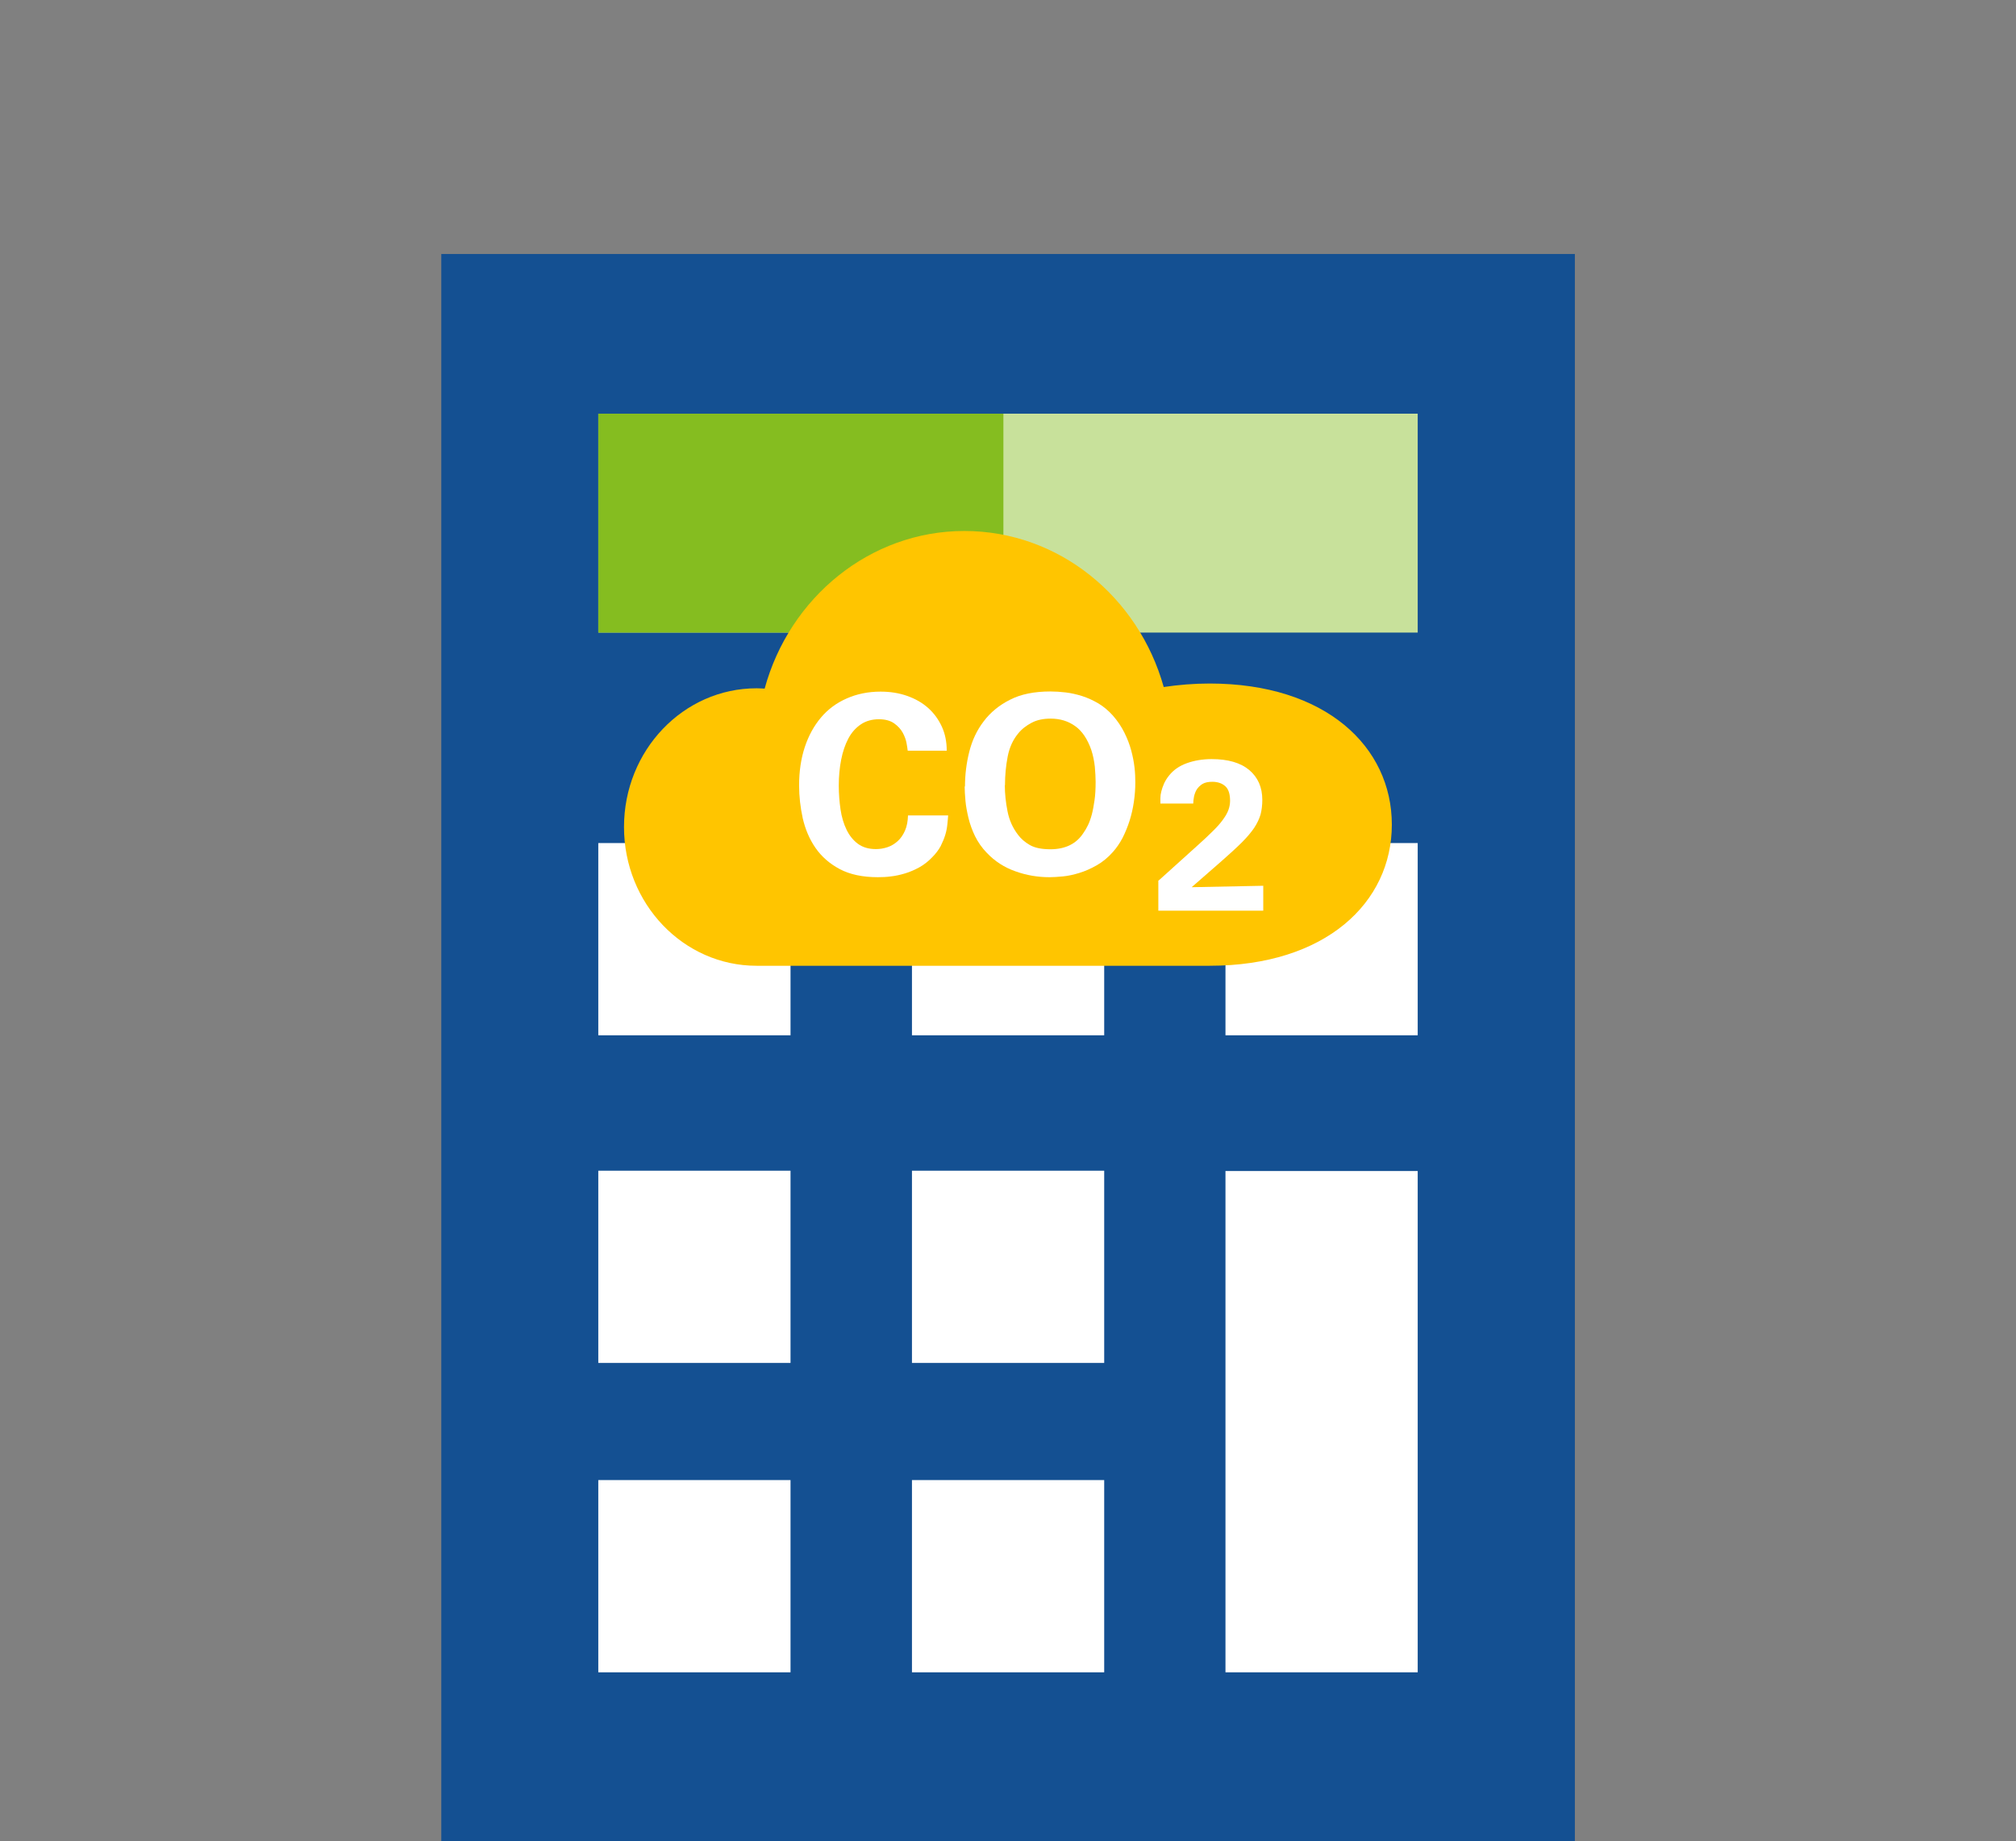
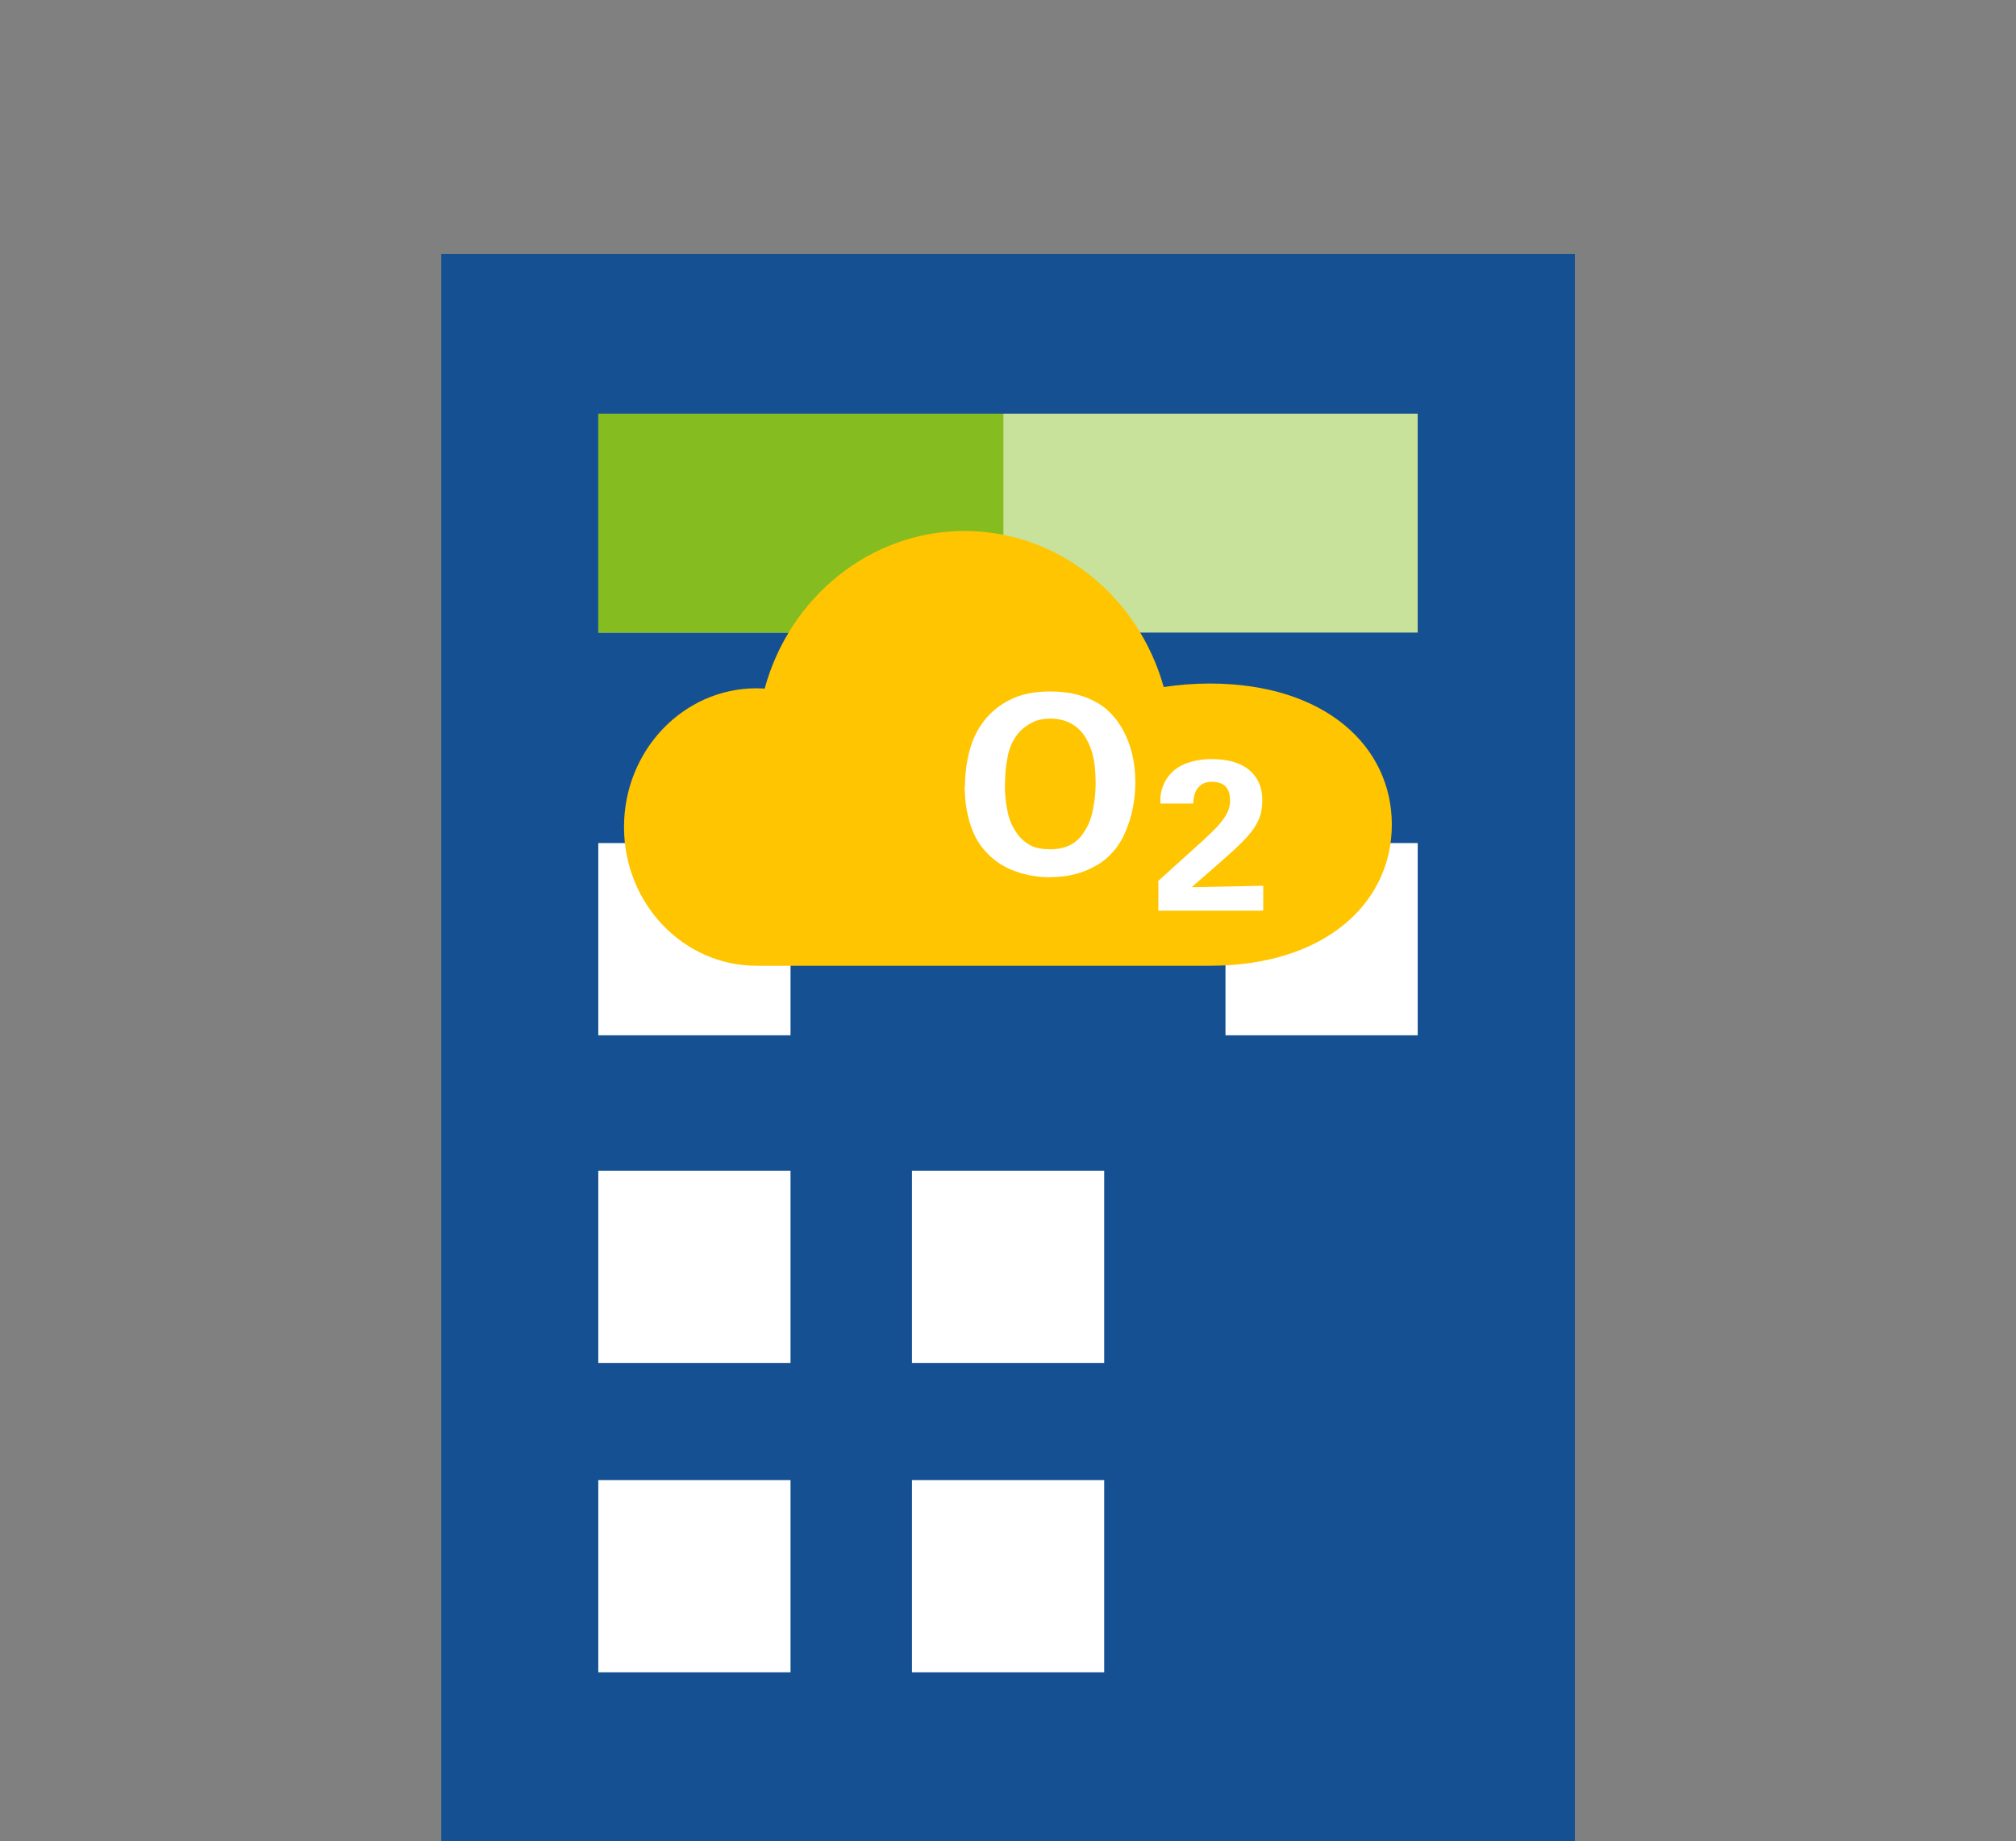
<svg xmlns="http://www.w3.org/2000/svg" id="Icon_CO2-Rechner" version="1.1" viewBox="0 0 127 116">
  <rect x="0" y="0" width="127" height="116" fill="#808080" stroke="none" />
  <defs>
    <style>
      .st0 {
        fill: #c8e19b;
      }

      .st1 {
        fill: #fff;
      }

      .st2 {
        fill: #85bd20;
      }

      .st3 {
        fill: #145092;
      }

      .st4 {
        fill: #ffc500;
      }
    </style>
  </defs>
  <g>
    <rect class="st3" x="27.8" y="16" width="71.41" height="100" />
    <rect class="st0" x="37.69" y="26.06" width="51.62" height="13.79" />
    <rect class="st2" x="37.69" y="26.06" width="25.52" height="13.79" />
    <rect class="st1" x="37.69" y="53.11" width="12.11" height="12.11" />
-     <rect class="st1" x="57.45" y="53.11" width="12.11" height="12.11" />
    <rect class="st1" x="77.2" y="53.11" width="12.11" height="12.11" />
-     <rect class="st1" x="77.2" y="73.77" width="12.11" height="31.58" />
    <rect class="st1" x="37.69" y="73.75" width="12.11" height="12.11" />
    <rect class="st1" x="57.45" y="73.75" width="12.11" height="12.11" />
    <rect class="st1" x="37.69" y="93.24" width="12.11" height="12.11" />
    <rect class="st1" x="57.45" y="93.24" width="12.11" height="12.11" />
  </g>
  <g>
    <path class="st4" d="M76.21,43.06c-1,0-1.97.08-2.9.22-1.59-5.68-6.61-9.83-12.56-9.83s-11.02,4.2-12.58,9.93c-.17-.01-.34-.02-.51-.02-4.61,0-8.35,3.91-8.35,8.74s3.74,8.74,8.35,8.74h28.54c7.31,0,11.48-3.98,11.48-8.89s-4.17-8.89-11.48-8.89Z" />
    <g>
      <g>
-         <path class="st1" d="M57.18,47.28c-.01-.09-.03-.25-.07-.46-.04-.22-.12-.44-.24-.66s-.3-.42-.54-.59c-.24-.17-.56-.26-.96-.26-.44,0-.83.11-1.15.33-.32.22-.58.51-.78.89-.2.38-.35.82-.45,1.33-.1.51-.15,1.05-.15,1.63,0,.52.04,1.02.11,1.5s.2.91.38,1.28c.18.37.42.67.72.89.3.22.68.33,1.13.33.25,0,.49-.04.73-.12.24-.08.45-.21.64-.38.19-.17.34-.39.46-.66.12-.27.18-.59.19-.96h2.53c-.01.17-.03.35-.05.56s-.06.43-.13.66-.17.47-.29.71c-.13.24-.31.48-.54.71-.25.26-.52.47-.81.63-.29.16-.59.29-.89.38-.3.09-.6.16-.89.19-.29.04-.57.05-.83.05-.96,0-1.76-.17-2.4-.51s-1.15-.79-1.53-1.34c-.38-.55-.64-1.17-.8-1.86-.15-.69-.23-1.38-.23-2.07,0-.89.12-1.69.36-2.42.24-.72.58-1.34,1.02-1.86s.98-.92,1.62-1.2c.63-.28,1.35-.43,2.13-.43.61,0,1.17.09,1.68.27.51.18.95.43,1.32.76.37.33.65.72.86,1.17.21.46.31.96.31,1.52h-2.45Z" />
        <path class="st1" d="M60.79,49.55c0-.74.09-1.48.27-2.19.18-.72.48-1.36.91-1.92.42-.56.98-1.02,1.66-1.36.68-.35,1.53-.52,2.54-.52.3,0,.62.02.96.06.34.04.69.12,1.04.23s.69.27,1.02.46c.33.2.63.45.91.76.3.34.54.7.73,1.08.19.38.33.75.43,1.12.1.37.17.73.21,1.08.04.35.05.66.05.94,0,.4-.03.81-.09,1.22-.06.41-.15.81-.27,1.19-.12.38-.27.74-.44,1.08-.18.34-.38.63-.61.89-.31.35-.65.63-1.02.84-.37.21-.73.37-1.09.48-.36.11-.71.19-1.04.22s-.61.05-.84.05c-.74,0-1.46-.12-2.15-.37-.69-.24-1.3-.63-1.81-1.17-.31-.32-.55-.67-.74-1.05-.18-.38-.32-.76-.41-1.14-.09-.38-.16-.74-.19-1.08-.03-.35-.05-.65-.05-.91ZM63.3,49.47c0,.54.06,1.08.17,1.64.11.56.33,1.05.67,1.49.18.24.42.45.73.63.31.18.74.27,1.3.27.95,0,1.65-.35,2.09-1.04.09-.13.19-.29.28-.48.09-.19.17-.41.24-.67.07-.26.12-.56.17-.89.05-.34.07-.73.07-1.17,0-.27-.02-.58-.05-.95-.04-.36-.11-.71-.22-1.05-.24-.69-.58-1.2-1.02-1.51-.45-.32-.96-.47-1.54-.47-.46,0-.86.08-1.2.26s-.63.4-.86.69c-.32.39-.54.87-.65,1.44-.11.57-.17,1.17-.17,1.81Z" />
      </g>
      <path class="st1" d="M72.99,55.47l2.44-2.2c.38-.34.7-.64.96-.9.27-.26.48-.5.64-.72.16-.22.28-.42.35-.61s.11-.39.11-.59c0-.43-.1-.74-.3-.92-.2-.18-.47-.28-.82-.28-.25,0-.45.04-.61.13-.15.09-.27.21-.36.34-.09.14-.14.29-.18.45-.03.16-.05.31-.05.45h-2.07c0-.09,0-.2,0-.34,0-.14.02-.28.06-.43.04-.15.09-.31.17-.49.08-.17.18-.34.32-.51.27-.34.64-.6,1.11-.77.47-.17,1-.26,1.57-.26,1.03,0,1.82.23,2.37.69.54.46.82,1.08.82,1.88,0,.34-.04.65-.11.92-.08.27-.21.55-.4.84-.19.28-.45.59-.78.92s-.76.72-1.27,1.17l-1.89,1.65,4.51-.09v1.57h-6.61v-1.9Z" />
    </g>
  </g>
</svg>